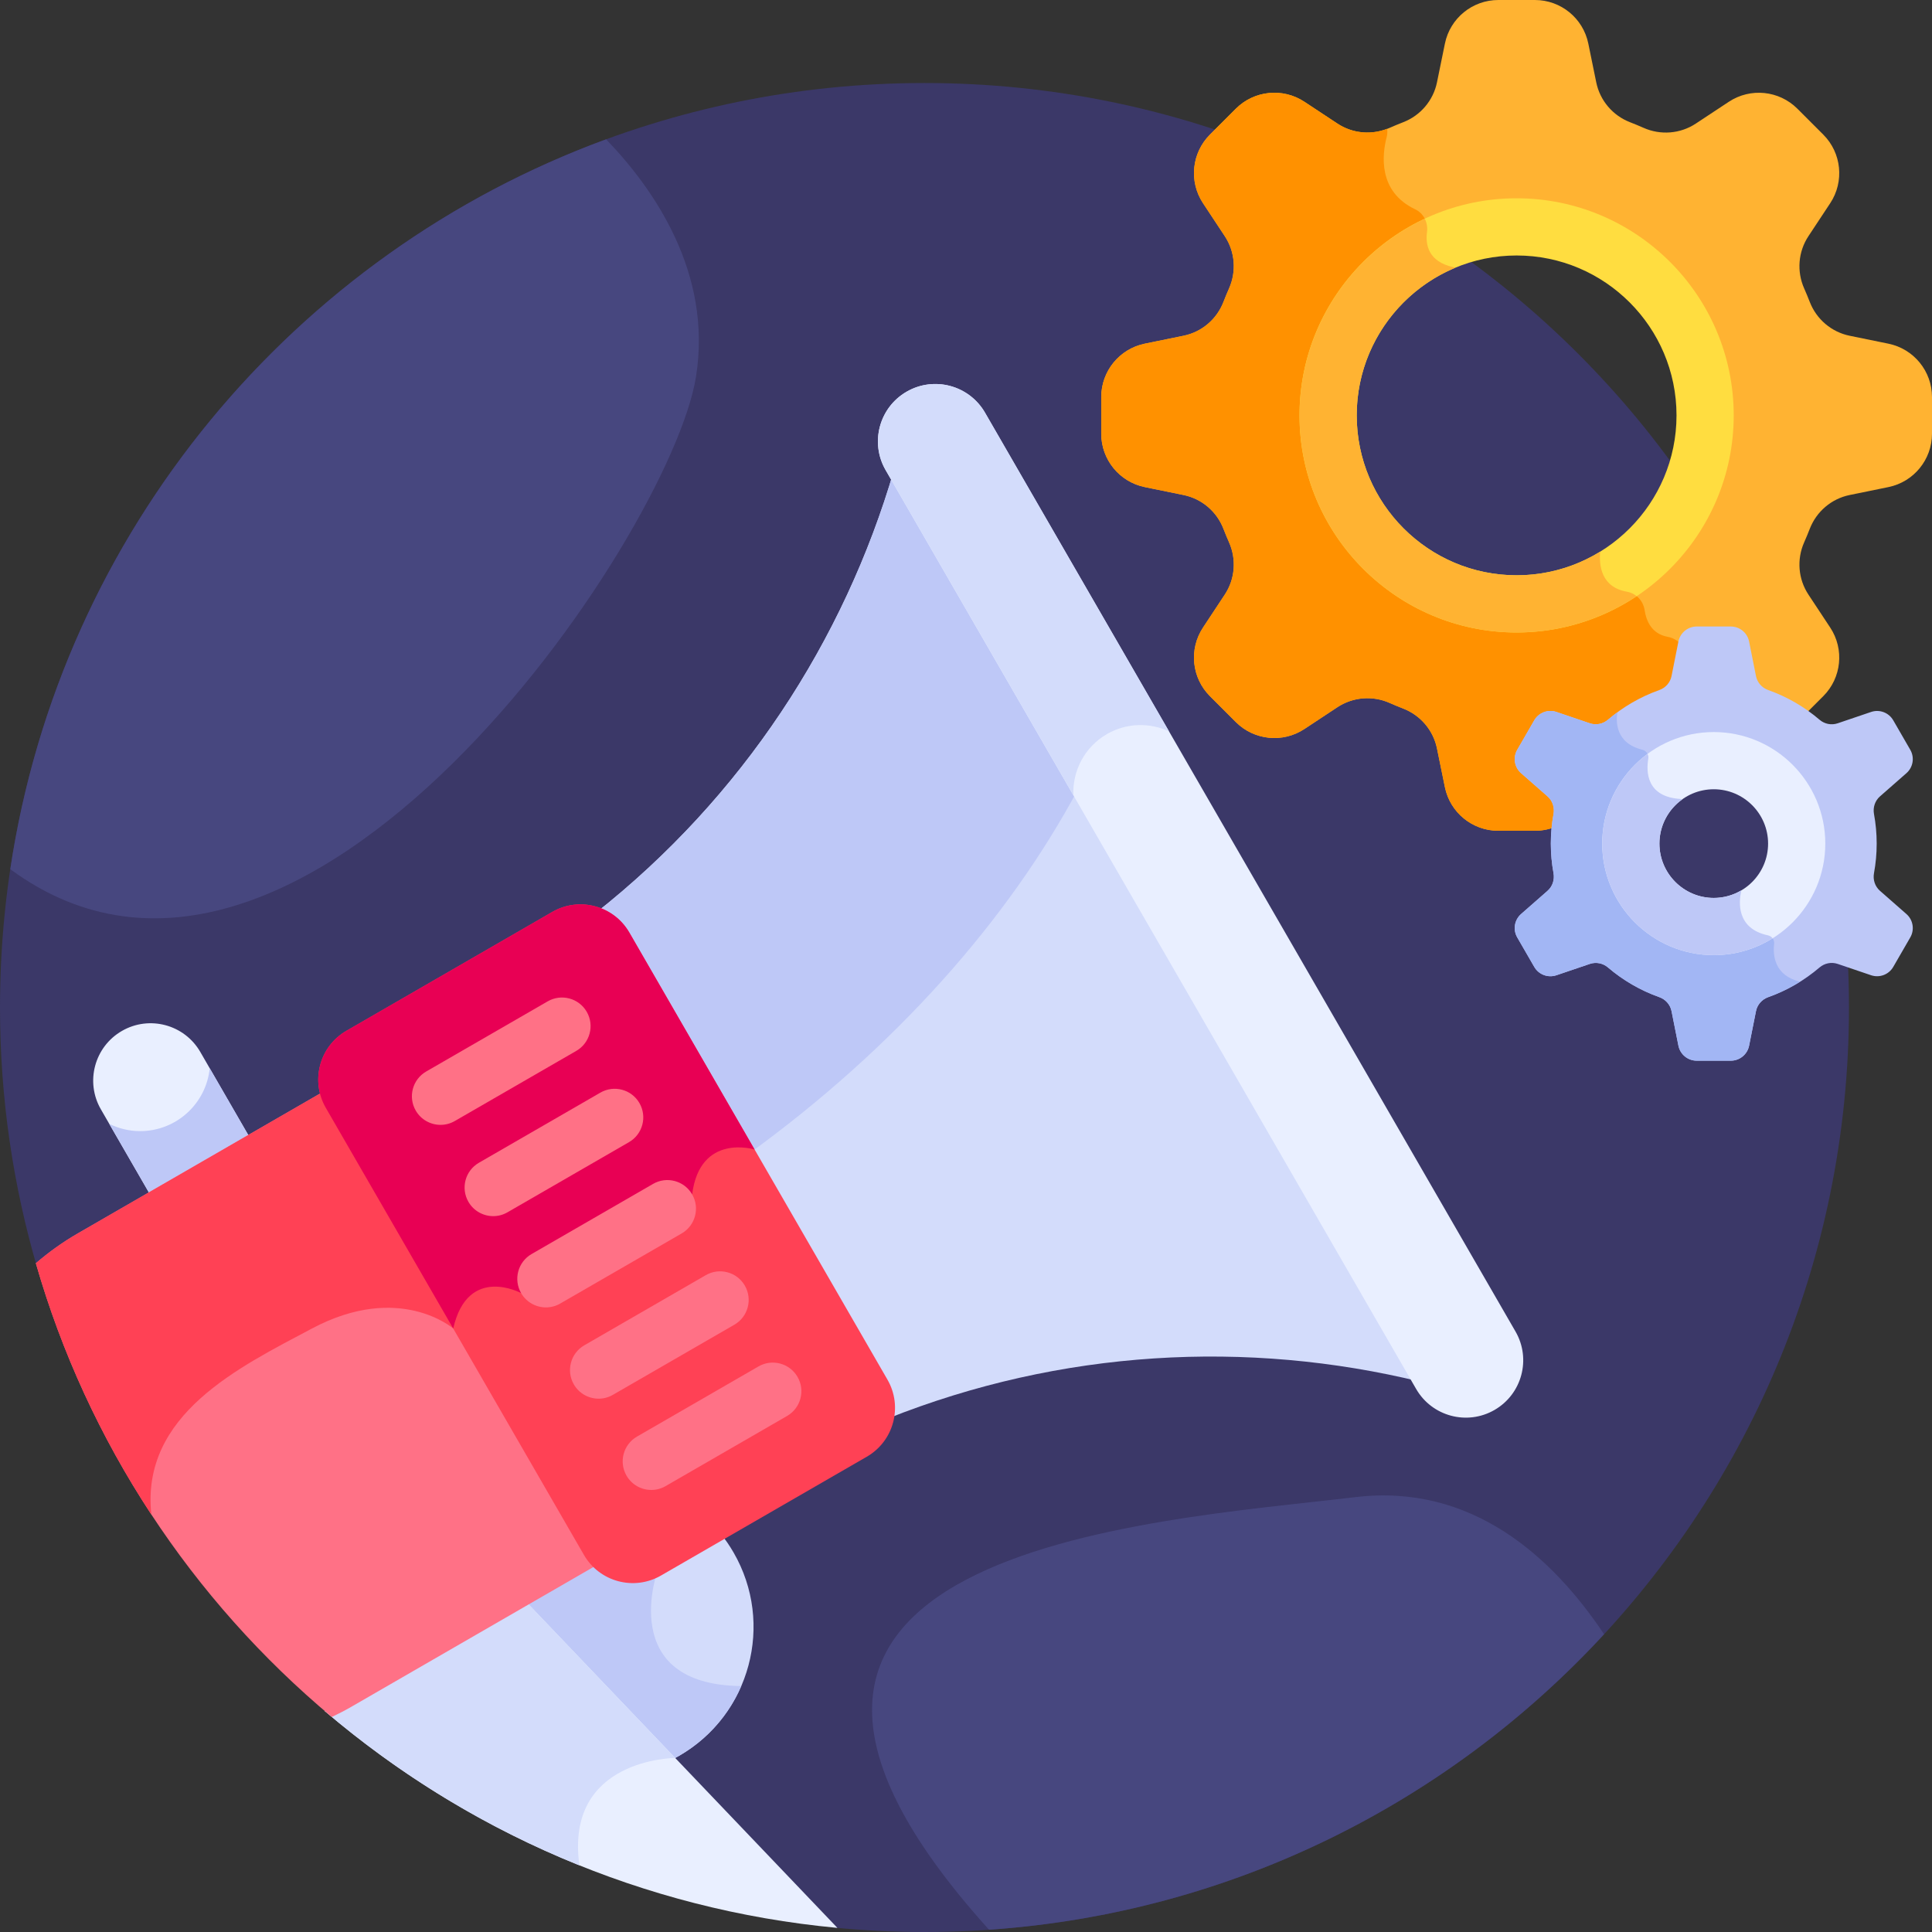
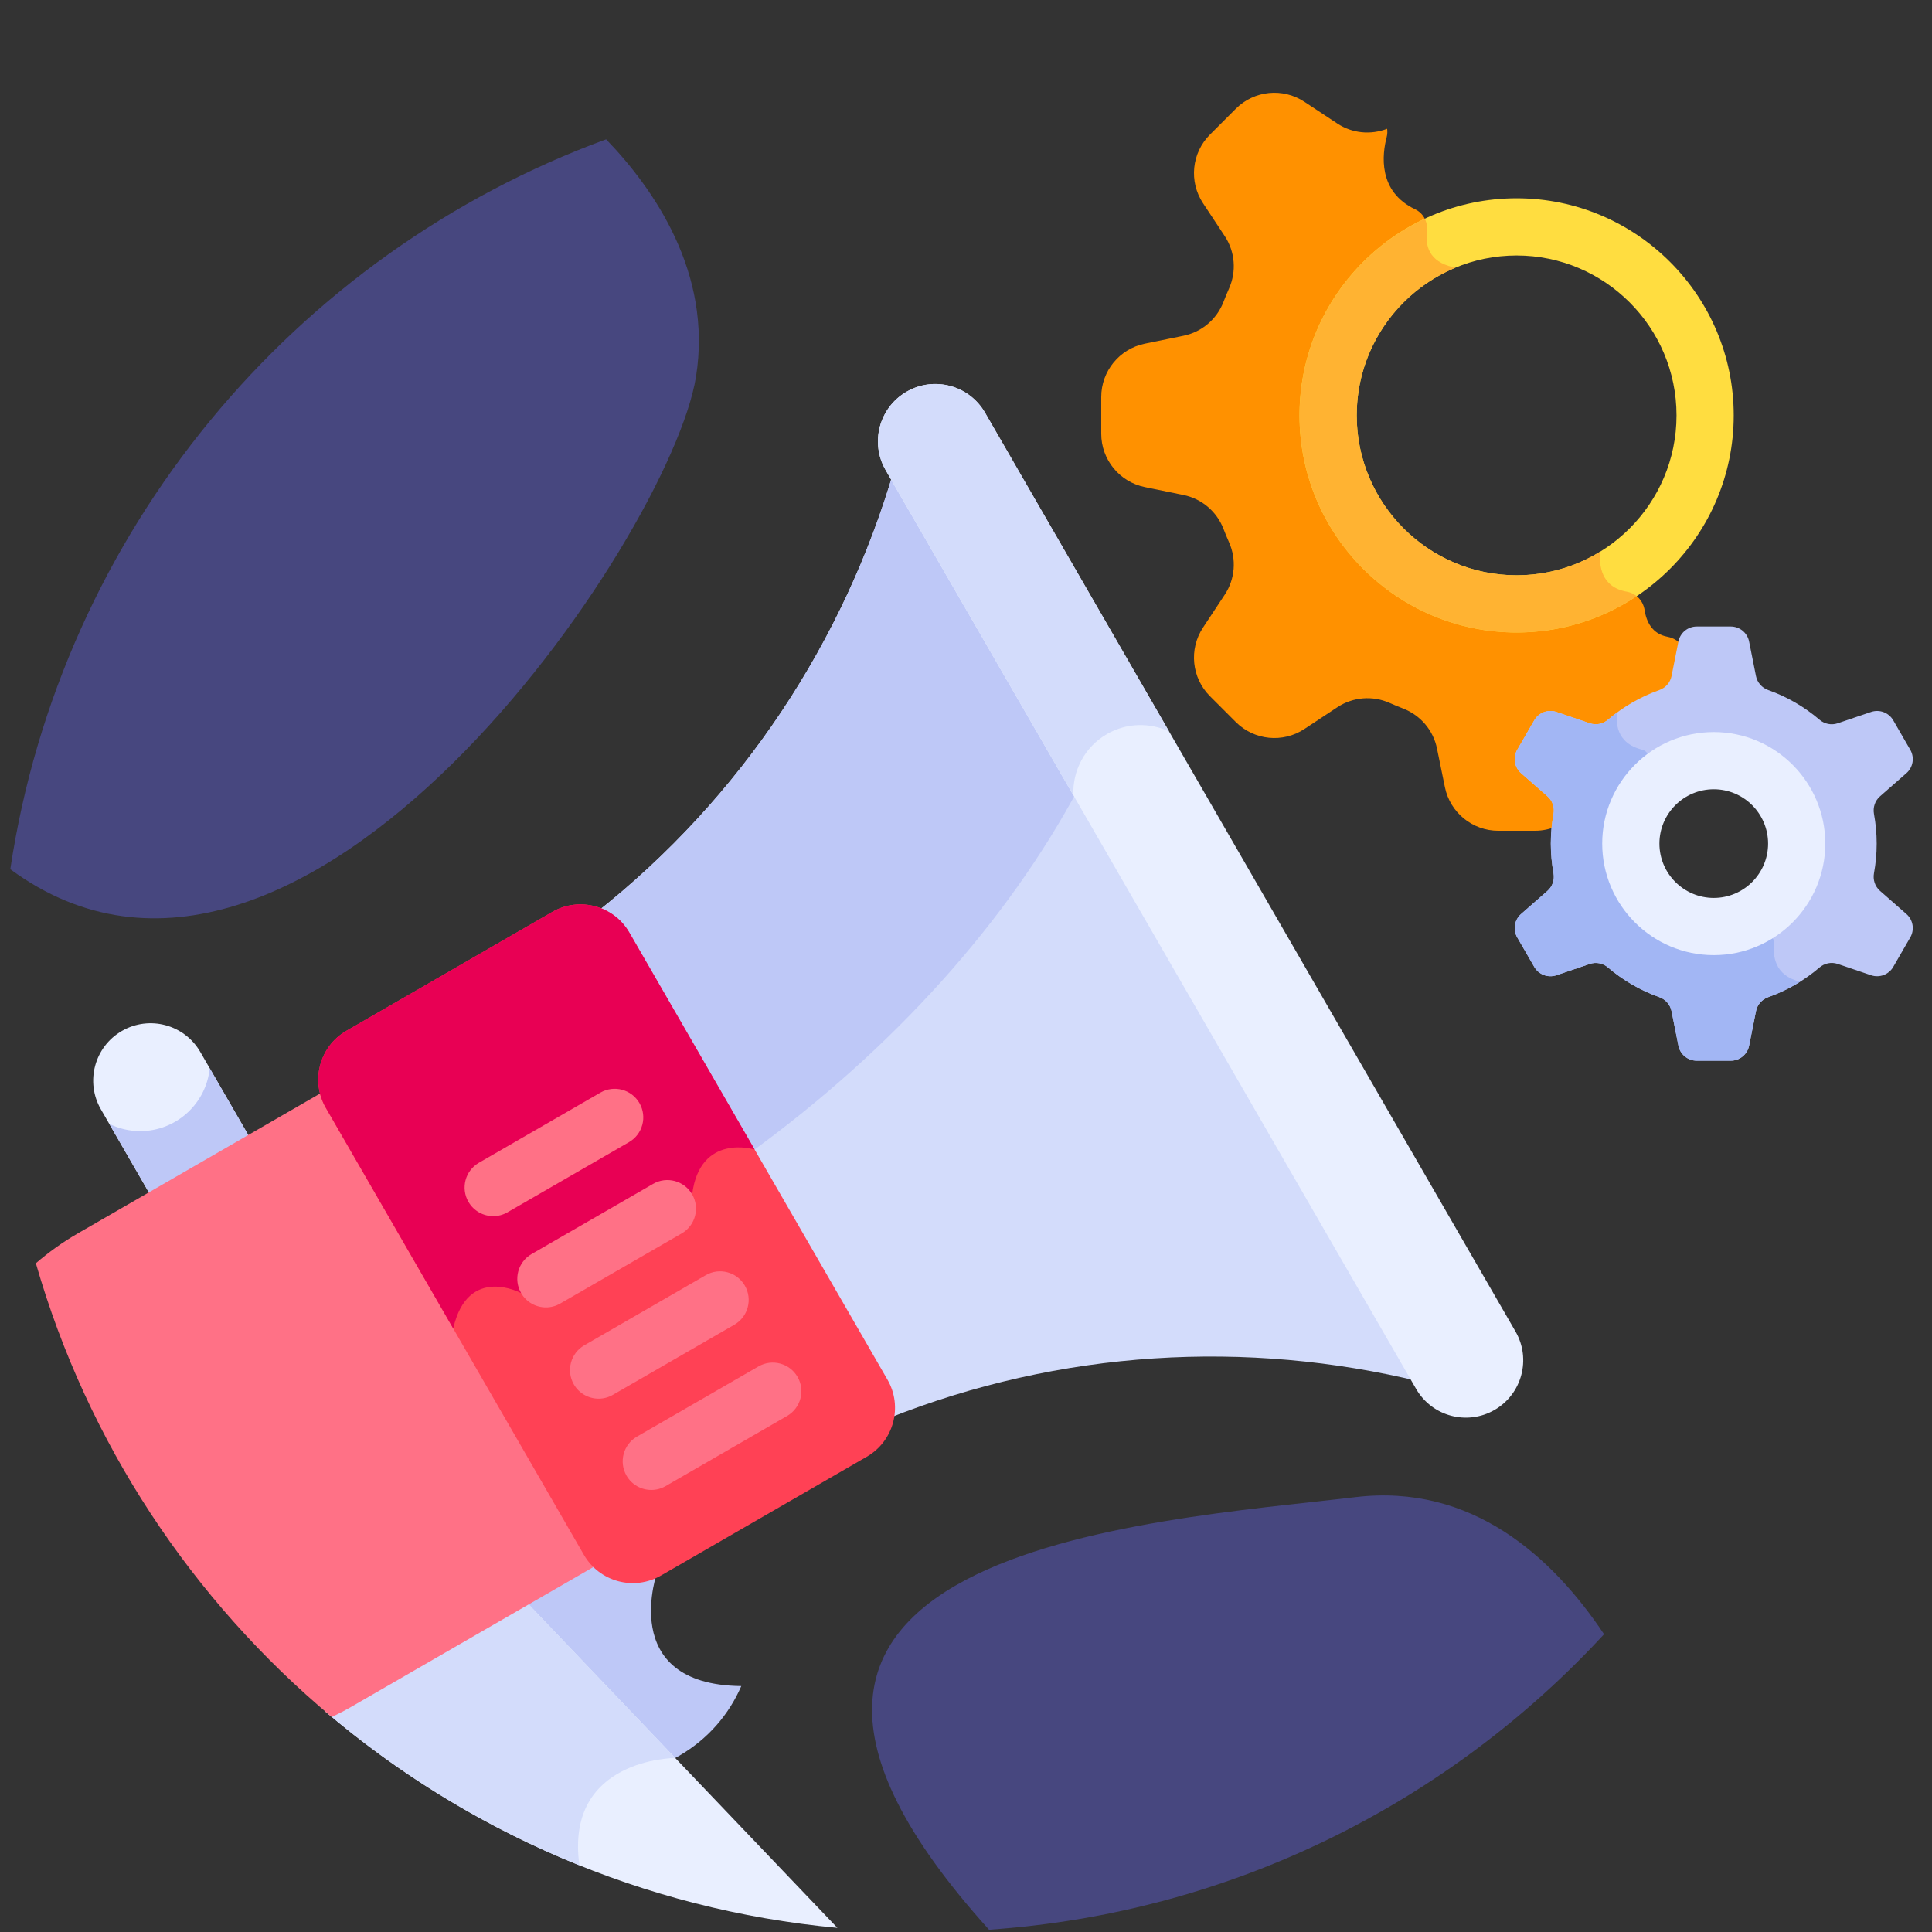
<svg xmlns="http://www.w3.org/2000/svg" id="Layer_1" enable-background="new 0 0 512 512" height="512" viewBox="0 0 512 512" width="512">
  <rect x="0" y="0" width="512" height="512" fill="#333333" stroke="none" />
  <g>
-     <path d="m244.999 22.002c-135.309 0-244.999 109.69-244.999 244.999 0 23.999 3.466 47.184 9.898 69.102l210.676 174.687c8.035.795 16.181 1.209 24.425 1.209 135.309 0 244.999-109.689 244.999-244.998s-109.69-244.999-244.999-244.999z" fill="#3b3868" />
-     <path d="m500.451 91.079-10.265-2.099c-4.822-.986-8.797-4.366-10.576-8.956-.469-1.21-.966-2.407-1.489-3.589-1.998-4.513-1.589-9.726 1.131-13.844l5.777-8.746c3.781-5.725 3.012-13.321-1.839-18.172l-6.862-6.862c-4.852-4.852-12.447-5.62-18.172-1.839l-8.746 5.777c-4.118 2.72-9.331 3.129-13.844 1.131-1.182-.523-2.379-1.02-3.59-1.489-4.589-1.779-7.97-5.753-8.956-10.576l-2.099-10.265c-1.375-6.723-7.289-11.55-14.15-11.55h-9.704c-6.861 0-12.775 4.827-14.15 11.549l-2.099 10.265c-.986 4.822-4.366 8.796-8.955 10.576-1.21.469-2.407.966-3.589 1.489-4.514 1.998-9.727 1.589-13.845-1.131l-8.746-5.777c-5.725-3.781-13.32-3.013-18.172 1.839l-6.862 6.862c-4.852 4.852-5.62 12.447-1.839 18.172l5.776 8.746c2.72 4.118 3.129 9.331 1.131 13.844-.523 1.182-1.02 2.379-1.489 3.589-1.779 4.589-5.753 7.97-10.575 8.956l-10.265 2.099c-6.722 1.374-11.549 7.289-11.549 14.15v9.704.001c0 6.861 4.827 12.775 11.549 14.15l10.265 2.098c4.822.986 8.797 4.367 10.575 8.956.469 1.21.966 2.408 1.489 3.59 1.999 4.513 1.589 9.726-1.131 13.844l-5.776 8.746c-3.782 5.725-3.013 13.321 1.839 18.172l6.862 6.862c4.851 4.852 12.446 5.62 18.172 1.839l8.746-5.777c4.118-2.72 9.331-3.129 13.844-1.131 1.182.524 2.379 1.021 3.59 1.49 4.589 1.779 7.97 5.753 8.955 10.576l2.099 10.265c1.375 6.721 7.289 11.549 14.15 11.549h9.704c2.129 0 4.167-.466 6.006-1.309.109-.957.239-1.912.413-2.856.417-2.266-.38-4.599-2.079-6.09l-7.009-6.149c-1.227-1.076-1.524-2.883-.708-4.296l4.513-7.817c.817-1.413 2.53-2.059 4.076-1.535l8.85 3.002c1.497.509 3.12.42 4.555-.178 1.622-2.294 3.886-4.116 6.588-5.163 1.211-.469 2.407-.966 3.59-1.49.034-.015.069-.023.102-.037 1.477-.733 2.996-1.387 4.562-1.943 2.169-.77 3.791-2.625 4.233-4.844l1.821-9.152c.318-1.6 1.733-2.761 3.365-2.761h9.03c1.631 0 3.046 1.162 3.365 2.761l1.822 9.152c.442 2.218 2.064 4.074 4.232 4.844 3.593 1.275 6.965 3.024 10.065 5.215l5.027-5.027c4.852-4.852 5.62-12.447 1.839-18.172l-5.777-8.746c-2.72-4.118-3.129-9.331-1.131-13.844.523-1.182 1.02-2.38 1.489-3.59 1.779-4.589 5.753-7.97 10.576-8.956l10.265-2.098c6.722-1.374 11.549-7.289 11.549-14.15v-.001-9.704c0-6.861-4.828-12.775-11.549-14.149zm-98.532 68.957c-27.589 0-49.955-22.366-49.955-49.954 0-27.589 22.365-49.955 49.955-49.955 27.589 0 49.954 22.365 49.954 49.955 0 27.588-22.365 49.954-49.954 49.954z" fill="#ffb332" />
    <path d="m441.904 168.749c-4.162-.765-5.613-4.126-6.067-7.069-.38-2.465-2.221-4.448-4.678-4.873-2.537-.439-4.201-1.518-5.291-2.881-7.111 3.893-15.271 6.109-23.949 6.109-27.59 0-49.955-22.366-49.955-49.954 0-19.154 10.785-35.782 26.609-44.164-.548-1.462-.587-3.027-.401-4.433.329-2.49-.875-4.948-3.144-6.025-9.936-4.714-8.74-14.561-7.542-19.141.189-.724.221-1.468.122-2.194-4.356 1.681-9.261 1.212-13.18-1.377l-8.746-5.777c-5.725-3.781-13.32-3.013-18.172 1.839l-6.862 6.862c-4.852 4.852-5.62 12.447-1.838 18.172l5.776 8.746c2.72 4.118 3.129 9.331 1.131 13.844-.523 1.183-1.02 2.379-1.489 3.589-1.779 4.59-5.754 7.97-10.576 8.956l-10.265 2.098c-6.722 1.374-11.549 7.289-11.549 14.15v9.704.001c0 6.861 4.827 12.775 11.549 14.15l10.265 2.099c4.822.986 8.797 4.366 10.576 8.956.469 1.21.966 2.408 1.489 3.59 1.998 4.513 1.589 9.726-1.131 13.844l-5.776 8.746c-3.782 5.725-3.013 13.32 1.838 18.172l6.862 6.862c4.851 4.852 12.446 5.62 18.172 1.839l8.746-5.777c4.118-2.72 9.331-3.129 13.844-1.131 1.182.523 2.379 1.021 3.59 1.49 4.589 1.779 7.97 5.753 8.955 10.576l2.099 10.265c1.375 6.721 7.289 11.549 14.15 11.549h9.704c2.129 0 4.167-.466 6.006-1.309.109-.957.239-1.912.413-2.856.417-2.266-.38-4.599-2.079-6.09l-7.009-6.149c-1.227-1.076-1.524-2.882-.708-4.296l4.512-7.817c.817-1.413 2.53-2.059 4.076-1.534l8.85 3.002c1.497.509 3.119.42 4.555-.178 1.622-2.294 3.887-4.116 6.588-5.163 1.211-.469 2.408-.966 3.59-1.49.033-.015.069-.023.102-.037 1.478-.733 2.996-1.387 4.562-1.943 2.169-.77 3.791-2.625 4.233-4.844l1.582-7.949c-.888-1.413-2.377-2.435-4.139-2.759z" fill="#ff9100" />
    <path d="m505.224 242.227-7.009-6.149c-1.327-1.164-1.908-2.941-1.588-4.676.468-2.542.714-5.162.714-7.839 0-2.678-.246-5.297-.714-7.84-.319-1.736.262-3.512 1.588-4.676l7.009-6.149c1.774-1.556 2.201-4.151 1.021-6.194-1.575-2.728-2.934-5.082-4.513-7.816-1.18-2.044-3.64-2.971-5.875-2.213l-8.85 3.003c-1.657.563-3.479.197-4.81-.941-3.973-3.396-8.568-6.081-13.593-7.864-1.661-.589-2.908-1.982-3.252-3.711l-1.822-9.152c-.461-2.314-2.492-3.981-4.852-3.981h-9.03c-2.36 0-4.391 1.667-4.852 3.981l-1.822 9.152c-.344 1.729-1.591 3.122-3.253 3.711-5.025 1.783-9.621 4.468-13.594 7.864-1.33 1.137-3.152 1.503-4.809.941l-8.85-3.003c-2.235-.758-4.695.169-5.875 2.213-1.575 2.728-2.934 5.082-4.513 7.816-1.18 2.044-.753 4.638 1.021 6.194l7.009 6.149c1.327 1.164 1.908 2.941 1.588 4.676-.468 2.542-.714 5.162-.714 7.84 0 2.677.246 5.297.714 7.839.319 1.736-.262 3.513-1.588 4.676l-7.009 6.149c-1.774 1.556-2.201 4.15-1.021 6.194 1.575 2.728 2.934 5.082 4.513 7.816 1.18 2.044 3.64 2.971 5.875 2.213l8.85-3.003c1.658-.563 3.479-.197 4.81.941 3.973 3.396 8.569 6.081 13.594 7.864 1.661.589 2.908 1.982 3.253 3.711l1.822 9.151c.461 2.315 2.492 3.981 4.852 3.981h9.03c2.36 0 4.391-1.667 4.852-3.981l1.822-9.151c.344-1.729 1.591-3.122 3.252-3.711 5.025-1.783 9.621-4.468 13.594-7.864 1.33-1.137 3.152-1.503 4.809-.941l8.85 3.003c2.235.758 4.695-.169 5.875-2.213 1.575-2.728 2.934-5.082 4.513-7.817 1.179-2.043.752-4.637-1.022-6.193zm-51.061 3.315c-12.139 0-21.98-9.841-21.98-21.98s9.841-21.98 21.98-21.98 21.98 9.841 21.98 21.98c-.001 12.139-9.841 21.98-21.98 21.98z" fill="#bec8f7" />
    <path d="m470.159 250.154c.123-1.062-.571-2.052-1.616-2.274-3.271-.696-5.157-2.192-6.216-3.91-2.524 1.011-5.278 1.573-8.163 1.573-12.139 0-21.979-9.841-21.979-21.98 0-5.814 2.261-11.097 5.947-15.028-1.773-2.362-1.659-5.485-1.317-7.49.181-1.065-.514-2.093-1.563-2.351-7.219-1.777-7.012-7.586-6.625-9.889.002-.012 0-.025.002-.037-.856.629-1.694 1.28-2.5 1.969-1.33 1.137-3.152 1.503-4.809.941l-8.85-3.003c-2.235-.758-4.695.169-5.875 2.213-1.575 2.728-2.934 5.082-4.513 7.816-1.18 2.044-.753 4.638 1.021 6.194l7.009 6.149c1.327 1.164 1.908 2.941 1.588 4.676-.468 2.542-.714 5.162-.714 7.84s.246 5.298.714 7.84c.319 1.736-.262 3.513-1.588 4.676l-7.009 6.149c-1.774 1.556-2.201 4.15-1.021 6.194 1.575 2.728 2.934 5.082 4.513 7.816 1.18 2.044 3.64 2.971 5.875 2.213l8.85-3.003c1.657-.563 3.479-.197 4.81.94 3.973 3.396 8.569 6.081 13.594 7.864 1.661.589 2.908 1.982 3.252 3.711l1.822 9.151c.461 2.315 2.492 3.982 4.852 3.982h9.03c2.36 0 4.391-1.667 4.852-3.982l1.822-9.151c.344-1.729 1.591-3.122 3.252-3.711 2.985-1.06 5.815-2.444 8.457-4.1-6.862-1.585-7.249-7.026-6.904-9.998z" fill="#a2b6f4" />
    <g>
      <path d="m454.163 253.121c-16.299 0-29.559-13.26-29.559-29.559s13.26-29.559 29.559-29.559 29.559 13.26 29.559 29.559-13.261 29.559-29.559 29.559zm0-43.959c-7.94 0-14.4 6.46-14.4 14.4s6.46 14.4 14.4 14.4 14.4-6.46 14.4-14.4-6.46-14.4-14.4-14.4z" fill="#e9efff" />
    </g>
-     <path d="m469.753 248.66c-.288-.385-.707-.673-1.21-.78-8.576-1.825-7.676-9.145-7.125-11.574.027-.116.038-.234.043-.351-2.143 1.267-4.633 2.008-7.298 2.008-7.94 0-14.4-6.46-14.4-14.4 0-4.857 2.424-9.151 6.118-11.761-.112-.025-.224-.053-.341-.059-9.269-.471-9.314-7.248-8.726-10.697.076-.443-.007-.875-.197-1.253-7.281 5.389-12.012 14.036-12.012 23.77 0 16.299 13.26 29.559 29.559 29.559 5.718-.001 11.059-1.639 15.589-4.462z" fill="#bec8f7" />
+     <path d="m469.753 248.66z" fill="#bec8f7" />
    <g>
      <path d="m401.918 167.615c-31.724 0-57.534-25.81-57.534-57.534s25.81-57.534 57.534-57.534 57.534 25.809 57.534 57.534c0 31.724-25.809 57.534-57.534 57.534zm0-99.909c-23.366 0-42.376 19.01-42.376 42.376s19.009 42.375 42.376 42.375c23.366 0 42.375-19.01 42.375-42.375.001-23.367-19.009-42.376-42.375-42.376z" fill="#ffdd40" />
    </g>
    <path d="m433.732 157.988c-.728-.591-1.599-1.012-2.573-1.181-6.844-1.185-7.43-6.978-7.091-10.618-6.45 3.971-14.035 6.267-22.149 6.267-23.366 0-42.375-19.01-42.375-42.375 0-17.612 10.802-32.744 26.127-39.131-.167-.054-.335-.106-.509-.144-6.606-1.457-7.446-5.875-6.99-9.321.164-1.236-.053-2.465-.588-3.52-19.592 9.185-33.199 29.087-33.199 52.117 0 31.724 25.81 57.534 57.534 57.534 11.755-.001 22.694-3.552 31.813-9.628z" fill="#ffb332" />
-     <path d="m174.321 416.074c-5.12 2.956-11.653 2.133-15.886-2.001l-.916-.896-20.132 11.623 39.975 41.876c.881-.425 1.756-.873 2.617-1.37 18.859-10.889 25.321-35.004 14.433-53.863-1.026-1.777-2.17-3.443-3.415-4.996z" fill="#d3dcfb" />
    <path d="m158.435 414.073-.916-.896-20.132 11.623 39.975 41.876c.881-.425 1.756-.873 2.617-1.37 7.627-4.404 13.224-10.972 16.468-18.479-33.301-.372-22.126-30.753-22.126-30.753-5.12 2.957-11.652 2.134-15.886-2.001z" fill="#bec8f7" />
    <path d="m221.924 510.91-83.431-87.398-46.547 26.874c-1.937 1.118-3.907 2.121-5.898 3.041 37.299 31.831 84.259 52.661 135.876 57.483z" fill="#e9efff" />
    <path d="m178.939 465.881-40.445-42.369-46.547 26.874c-1.937 1.118-3.907 2.121-5.898 3.041 19.983 17.054 42.742 30.945 67.503 40.914-3.975-28.403 25.387-28.46 25.387-28.46z" fill="#d3dcfb" />
    <g>
      <path d="m66.915 302.739-13.835-23.962c-4.2-7.275-13.501-9.767-20.776-5.567-7.274 4.2-9.767 13.501-5.567 20.776l13.834 23.962z" fill="#e9efff" />
    </g>
    <path d="m55.577 283.1c-.939 9.355-8.835 16.658-18.437 16.658-2.94 0-5.709-.703-8.178-1.921l11.611 20.11 26.343-15.209z" fill="#bec8f7" />
    <path d="m89.191 291.944c-.701-1.215-1.198-2.49-1.529-3.785l-67.033 38.701c-4.026 2.324-7.73 4.988-11.126 7.915 13.68 47.621 41.416 89.289 78.426 120.241 1.733-.826 3.453-1.703 5.144-2.68l67.033-38.701c-.956-.934-1.812-2.002-2.513-3.217z" fill="#ff7186" />
-     <path d="m82.67 352.07c23.25-12.365 37.439 0 37.439 0l-.307-7.107-30.611-53.02c-.701-1.215-1.198-2.49-1.529-3.785l-67.033 38.702c-4.026 2.324-7.73 4.988-11.126 7.915 6.863 23.892 17.267 46.285 30.603 66.578-2.832-26.516 23.271-39.023 42.564-49.283z" fill="#ff4155" />
    <g>
      <path d="m235.117 375.985c46.059-18.366 95.456-21.013 141.413-9.793l-139.57-241.742c-13.261 45.409-40.253 86.865-79.187 117.571 2.867 1.227 5.382 3.342 7.061 6.25l68.401 118.473c1.678 2.909 2.252 6.145 1.882 9.241z" fill="#d3dcfb" />
    </g>
    <g>
      <path d="m285.775 209.001-48.815-84.55c-13.261 45.409-40.252 86.865-79.187 117.571 2.867 1.227 5.382 3.342 7.061 6.25l33.31 57.696c38.991-28.209 69.039-62.185 87.631-96.967z" fill="#bec8f7" />
    </g>
    <path d="m229.713 386.043-54.543 31.491c-7.151 4.129-16.296 1.679-20.425-5.473l-68.401-118.474c-4.129-7.151-1.678-16.296 5.473-20.424l54.543-31.491c7.151-4.129 16.296-1.679 20.425 5.473l68.4 118.473c4.129 7.151 1.679 16.296-5.472 20.425z" fill="#ff4155" />
    <path d="m166.785 247.145c-4.128-7.151-13.273-9.601-20.424-5.473l-54.543 31.491c-7.151 4.129-9.602 13.273-5.473 20.424l33.765 58.483c3.855-17.041 17.994-9.383 17.994-9.383l45.323-26.167c2.094-16.383 16.549-11.886 16.549-11.886z" fill="#e80054" />
    <g>
-       <path d="m116.744 298.101c-2.62 0-5.167-1.359-6.571-3.791-2.093-3.625-.851-8.26 2.774-10.353l32.196-18.588c3.625-2.094 8.26-.851 10.353 2.774s.851 8.26-2.774 10.353l-32.197 18.589c-1.192.688-2.495 1.016-3.781 1.016z" fill="#ff7186" />
-     </g>
+       </g>
    <g>
      <path d="m130.709 322.29c-2.62 0-5.167-1.359-6.571-3.791-2.093-3.625-.851-8.26 2.774-10.353l32.196-18.589c3.625-2.094 8.26-.851 10.353 2.774s.851 8.26-2.774 10.353l-32.196 18.589c-1.193.689-2.496 1.017-3.782 1.017z" fill="#ff7186" />
    </g>
    <g>
      <path d="m144.674 346.477c-2.619 0-5.167-1.359-6.571-3.791-2.093-3.625-.851-8.26 2.774-10.353l32.196-18.588c3.625-2.094 8.26-.851 10.353 2.774s.851 8.26-2.774 10.353l-32.196 18.588c-1.193.69-2.496 1.017-3.782 1.017z" fill="#ff7186" />
    </g>
    <g>
      <path d="m158.639 370.665c-2.619 0-5.167-1.359-6.57-3.791-2.093-3.625-.851-8.26 2.774-10.353l32.196-18.589c3.625-2.094 8.26-.851 10.353 2.774s.851 8.26-2.774 10.353l-32.196 18.588c-1.194.69-2.498 1.018-3.783 1.018z" fill="#ff7186" />
    </g>
    <g>
      <path d="m172.604 394.853c-2.62 0-5.167-1.359-6.57-3.791-2.093-3.625-.851-8.26 2.774-10.353l32.196-18.589c3.625-2.094 8.26-.851 10.353 2.774s.851 8.26-2.774 10.353l-32.196 18.589c-1.194.689-2.498 1.017-3.783 1.017z" fill="#ff7186" />
    </g>
    <g>
      <path d="m396.064 373.651c-7.274 4.2-16.576 1.708-20.776-5.567l-140.588-243.505c-4.2-7.274-1.707-16.576 5.567-20.776s16.576-1.708 20.776 5.567l140.587 243.505c4.201 7.275 1.708 16.576-5.566 20.776z" fill="#e9efff" />
    </g>
    <path d="m293.35 194.537c5.236-3.023 11.363-3.078 16.457-.706l-48.763-84.46c-4.2-7.275-13.502-9.767-20.776-5.567s-9.767 13.501-5.567 20.776l49.757 86.182c-.276-6.429 2.935-12.786 8.892-16.225z" fill="#d3dcfb" />
    <g fill="#47477f">
      <path d="m425.092 433.085c-13.673-20.48-35.042-40.003-65.88-36.332-54.707 6.512-188.257 13.724-97.108 114.643 64.34-4.438 121.839-33.712 162.988-78.311z" />
      <path d="m2.73 230.351c77.161 56.789 174.906-88.097 181.713-130.486 4.436-27.627-11.336-50.019-23.815-62.946-82.689 30.331-144.477 103.968-157.898 193.432z" />
    </g>
  </g>
</svg>